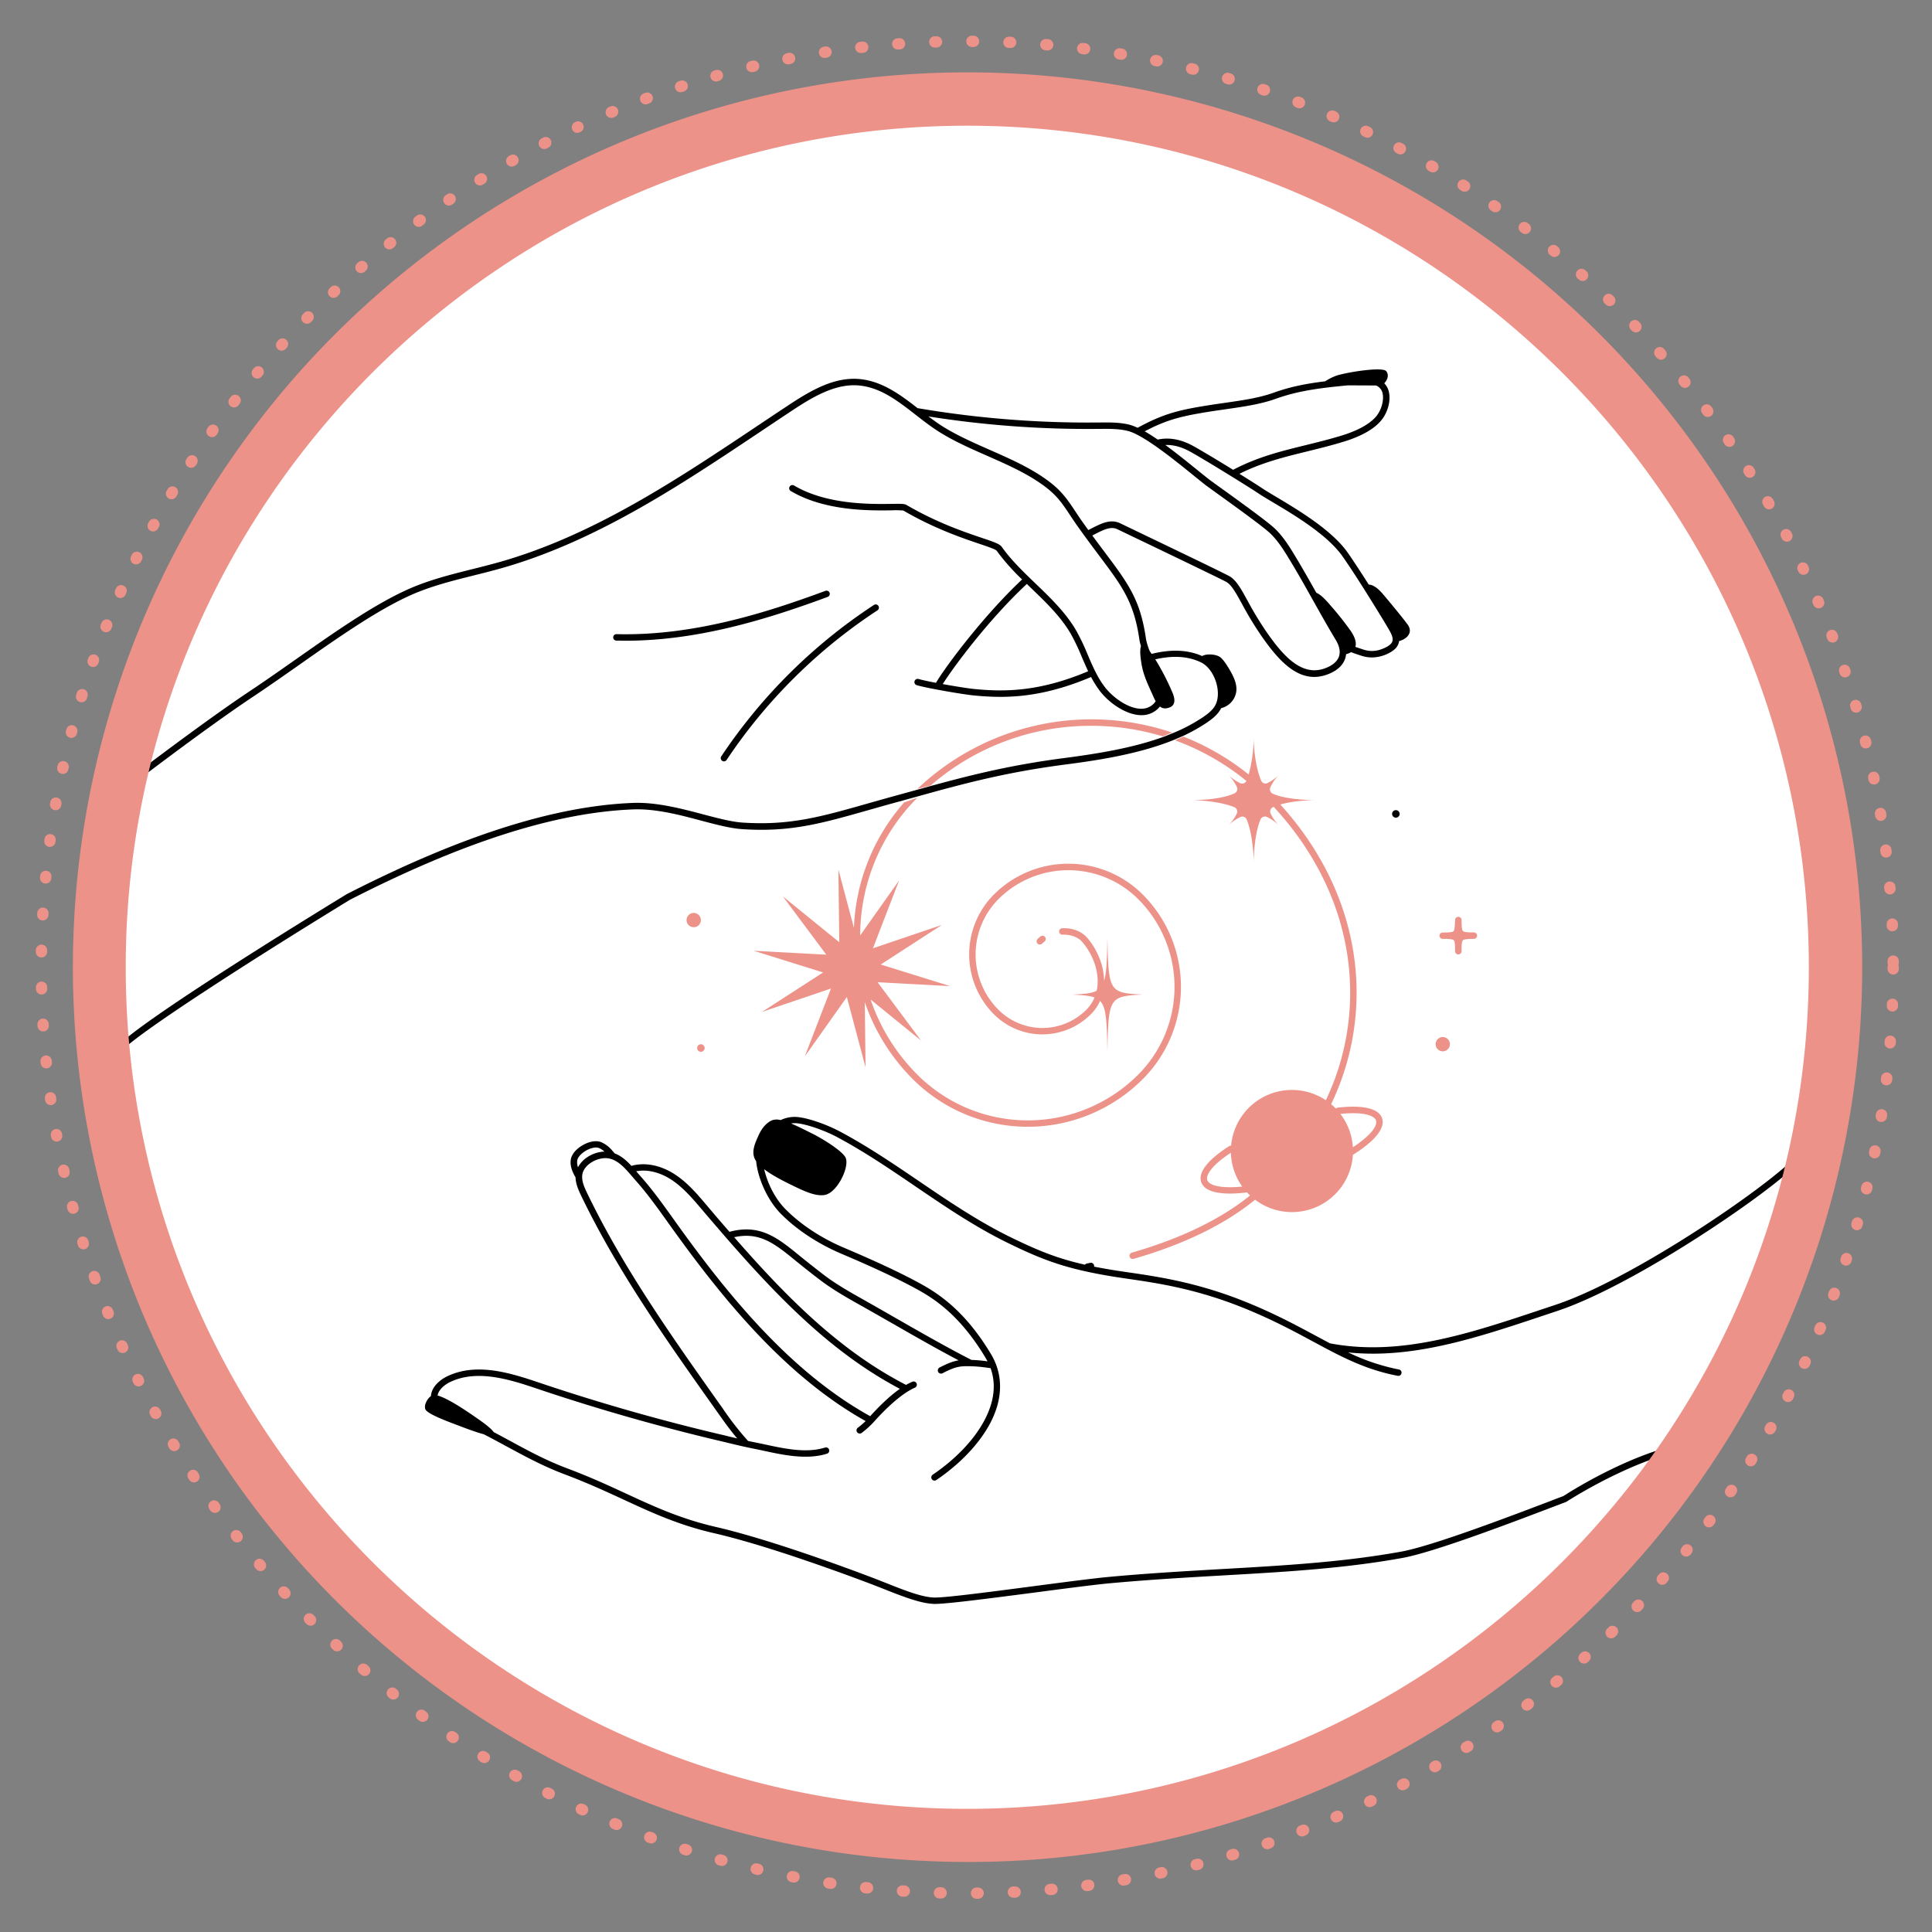
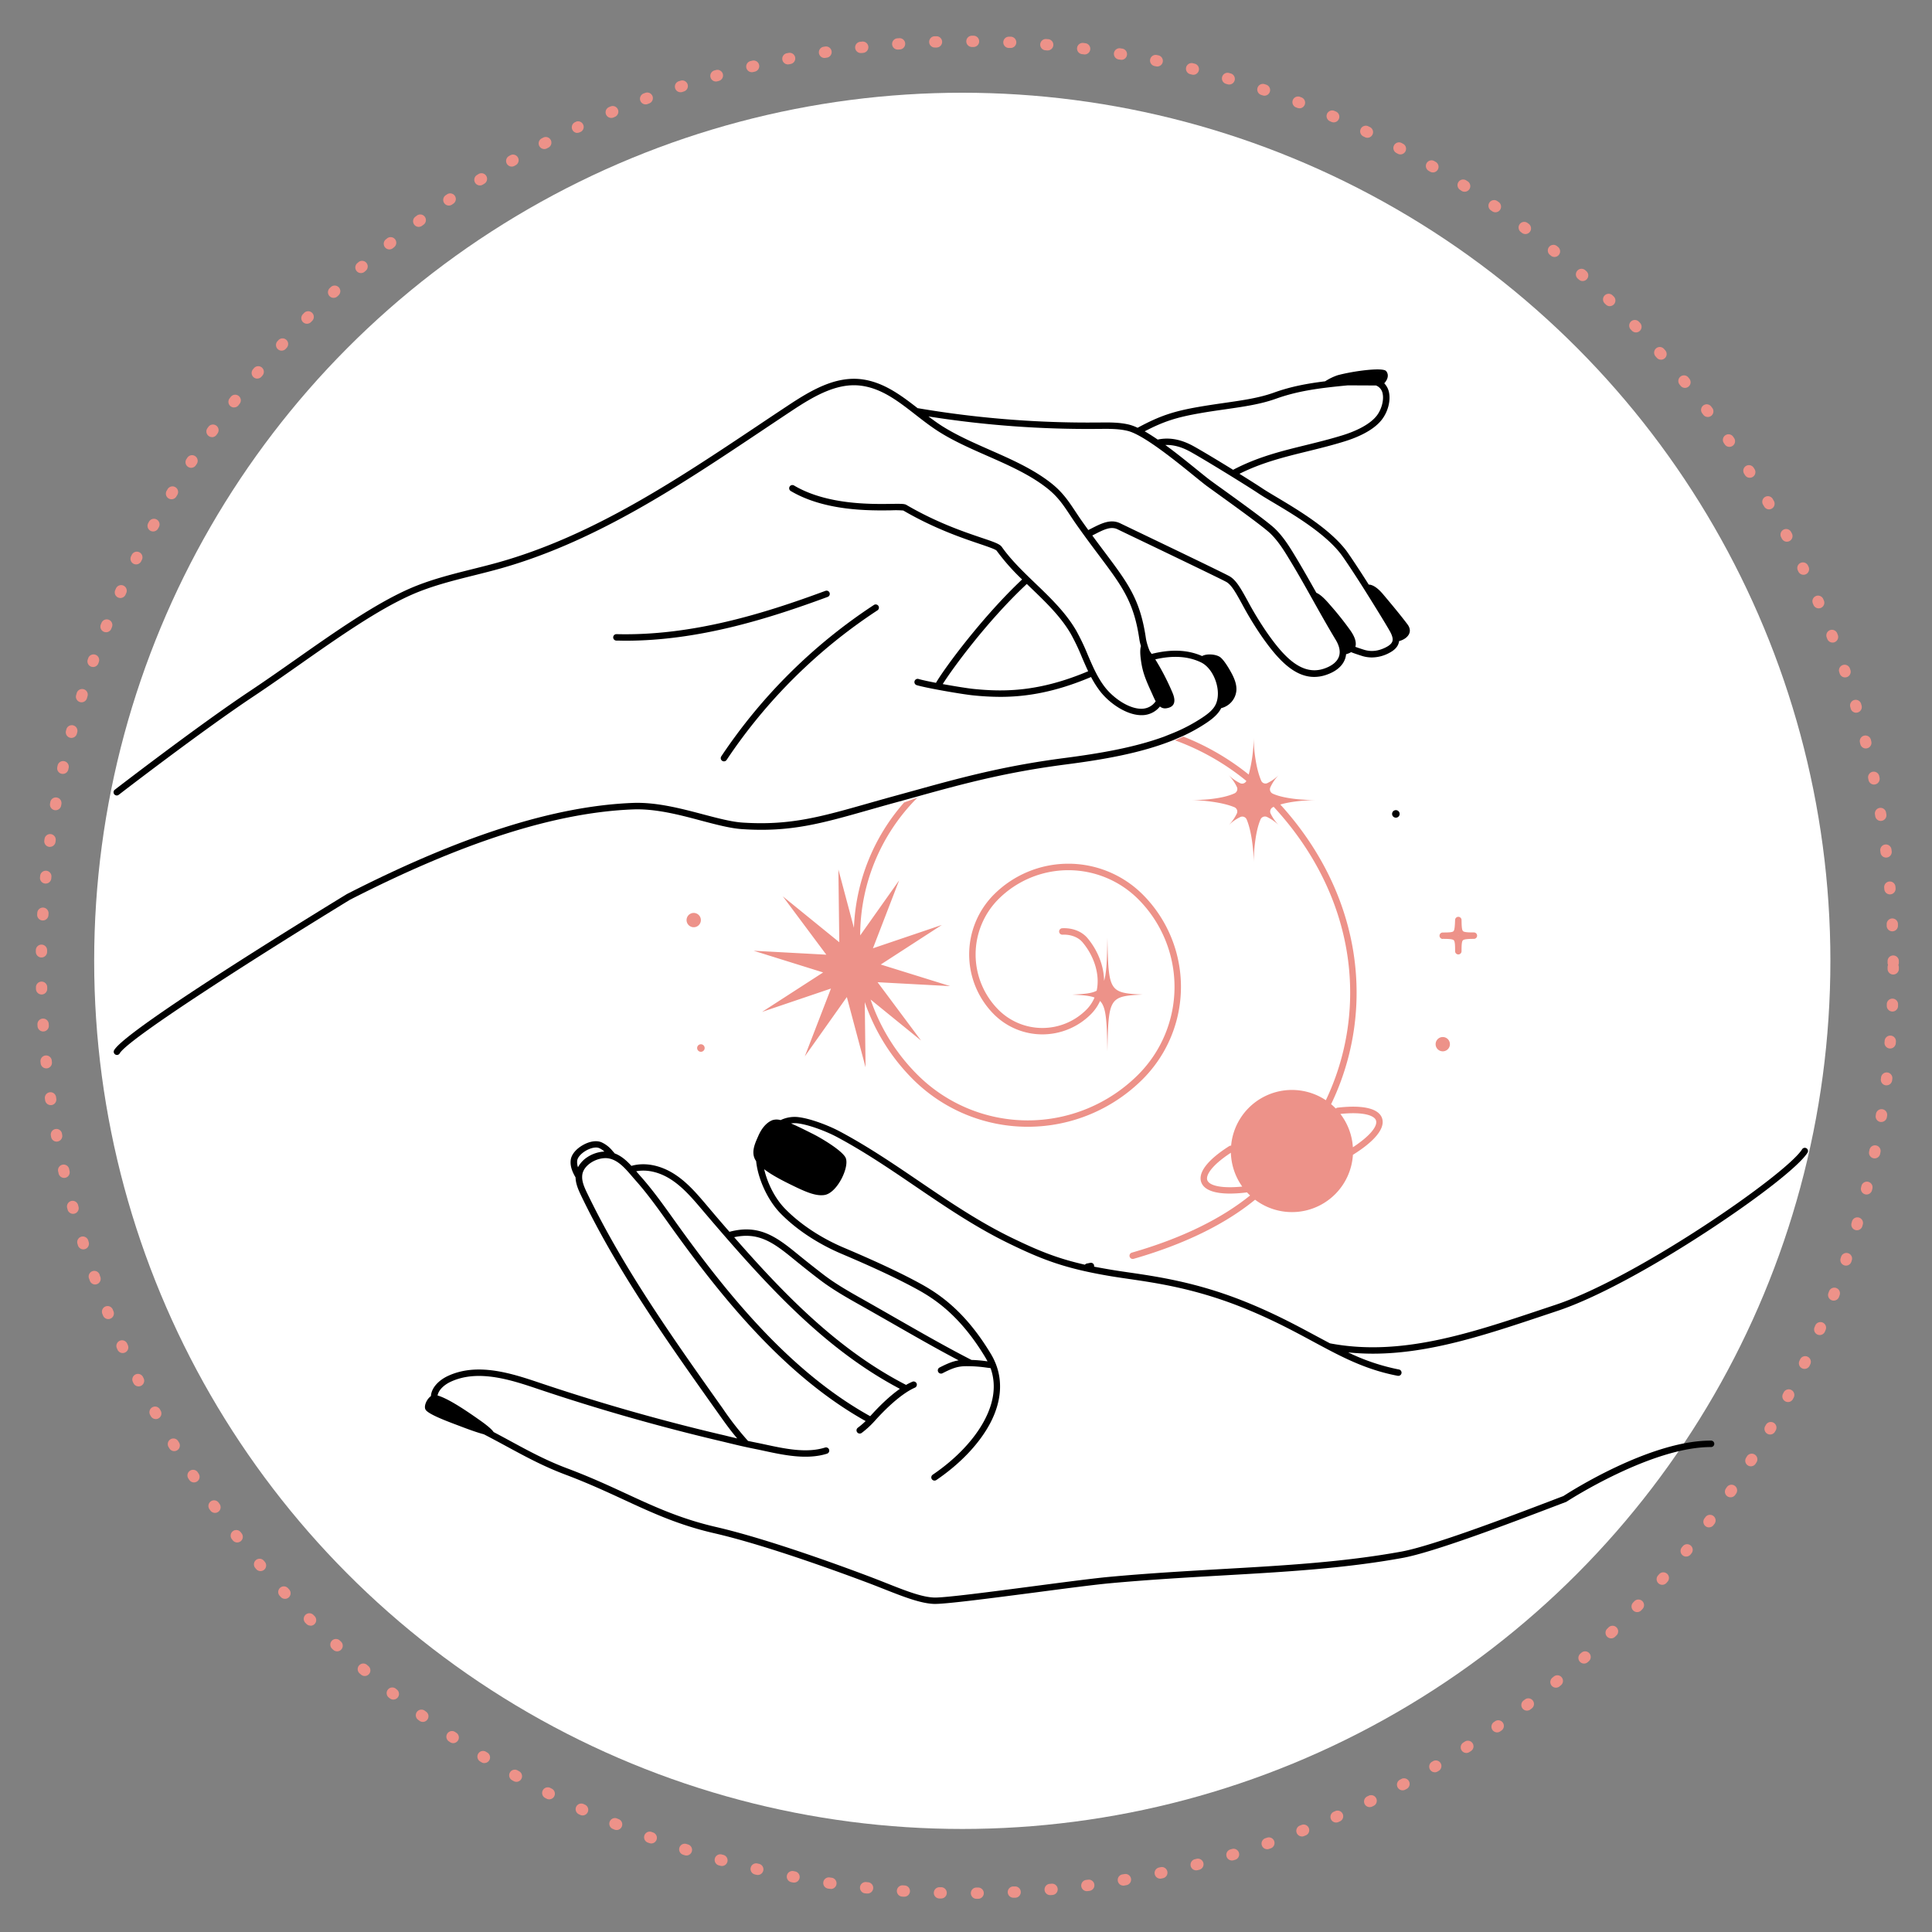
<svg xmlns="http://www.w3.org/2000/svg" id="Capa_1" data-name="Capa 1" viewBox="0 0 1200 1200">
  <rect x="0" y="0" width="1200" height="1200" fill="#808080" stroke="none" />
  <defs>
    <style>.cls-1{fill:#fff;}.cls-2{fill:#ed9289;}</style>
  </defs>
  <circle class="cls-1" cx="597.69" cy="596.8" r="539.2" />
-   <path class="cls-2" d="M646.27,581.63a23.29,23.29,0,0,0-1.83,1.62,2,2,0,0,0,0,2.82,2,2,0,0,0,1.43.61,2,2,0,0,0,1.4-.57,19.3,19.3,0,0,1,1.52-1.35,2,2,0,0,0-2.49-3.13Z" />
  <path d="M512.66,367c-37.79,14-82.76,28.07-129.74,26.88a2,2,0,1,0-.1,4c1.9,0,3.8.08,5.7.08,45.57,0,88.9-13.67,125.53-27.2a2,2,0,1,0-1.39-3.75Z" />
  <path d="M448,469.78a2,2,0,0,0,.56,2.77,2,2,0,0,0,1.1.34,2,2,0,0,0,1.67-.9A330.19,330.19,0,0,1,545,379.1a2,2,0,1,0-2.19-3.35A334.31,334.31,0,0,0,448,469.78Z" />
  <path class="cls-2" d="M561.57,498.43a125.17,125.17,0,0,0-31.18,77.87l-9.65-36.24.56,45.18-35.07-28.49,27,36.22-45.11-2.44L511.27,604,473.34,628.5,516.13,614l-16.26,42.15L526,619.28l11.62,43.66-.5-40.53A124.91,124.91,0,0,0,567,670.32a101,101,0,0,0,142.74,0,81.13,81.13,0,0,0,0-114.75,65.38,65.38,0,0,0-92.37,0,52.71,52.71,0,0,0,0,74.46,42.56,42.56,0,0,0,60.13,0,27.59,27.59,0,0,0,5.76-8.31c3.9,4,4.22,12.51,4.57,31.33.64-33.45,1.15-34.29,21.86-35.31-20.71-1-21.22-1.86-21.86-35.31-.25,13.55-.49,21.75-2.06,26.78-.09-9.58-4.23-19.38-10.42-26.66-3.47-4.08-9.3-6.33-15.6-6a2,2,0,0,0,.19,4c5-.25,9.73,1.53,12.36,4.63,7,8.19,11.11,19.88,8.86,30.17-3.17,1.72-7.94,2.06-15.18,2.42,6.29.31,10.71.61,13.85,1.81a23.68,23.68,0,0,1-5.15,7.65,38.57,38.57,0,0,1-54.48,0,48.7,48.7,0,0,1,0-68.8,61.38,61.38,0,0,1,86.71,0,77.13,77.13,0,0,1,0,109.1,97,97,0,0,1-137.08,0,120.91,120.91,0,0,1-29.08-46.7l31.33,25.46-27-36.22,45.11,2.43-43.14-13.42L585,574.5,542.2,589l16.26-42.16L534.28,581a121.22,121.22,0,0,1,35.57-85.58Z" />
-   <path d="M751.47,410.38a8.5,8.5,0,0,1,3.92.85c1.46.91,4.92,6.45,6.55,9.75s2.18,5.56,2,7.73a8.35,8.35,0,0,1-3.81,6.05,27.87,27.87,0,0,0-8.63-24.38Z" />
-   <path class="cls-2" d="M728,455a156.94,156.94,0,0,0-158.21,35l8.24-2.08.69-.6a151.41,151.41,0,0,1,99-36.5,153.22,153.22,0,0,1,44.57,6.58Z" />
+   <path d="M751.47,410.38a8.5,8.5,0,0,1,3.92.85c1.46.91,4.92,6.45,6.55,9.75s2.18,5.56,2,7.73a8.35,8.35,0,0,1-3.81,6.05,27.87,27.87,0,0,0-8.63-24.38" />
  <path class="cls-2" d="M858.39,694.45c-2.13-6-11.93-8.29-27.59-6.46a2.06,2.06,0,0,0-1.13.53,36.66,36.66,0,0,0-2.89-2.69,159.4,159.4,0,0,0,15.66-61.91c2.06-44.68-14.65-88.44-47.21-124.22,7.48-2.16,16.75-2.73,22.45-2.73-6.61,0-19.76-.63-27.13-4a3,3,0,0,1-1.46-4.06,27.13,27.13,0,0,1,5.67-8,27.66,27.66,0,0,1-7.59,5.5A2.86,2.86,0,0,1,783.4,485c-3.45-7.92-4.71-20-4.71-27a91.64,91.64,0,0,1-3.1,23.08A155.54,155.54,0,0,0,735,457.51l-5.19,2.32a151.66,151.66,0,0,1,44.33,25.22,2.91,2.91,0,0,1-3.75,1.45,27.44,27.44,0,0,1-7.78-5.59,27.12,27.12,0,0,1,5.71,8.06,3,3,0,0,1-1.59,3.82c-7.72,3.52-20.26,4.18-27,4.18,6.72,0,19.29,1.2,26.9,4.38a2.92,2.92,0,0,1,1.64,3.84,27.45,27.45,0,0,1-5.62,7.85,27.26,27.26,0,0,1,7.85-5.62,2.93,2.93,0,0,1,3.85,1.63c3.21,7.65,4.36,20.19,4.36,26.91,0-6.68.94-19.43,4.23-27a3,3,0,0,1,3.83-1.61,27.22,27.22,0,0,1,8,5.69,27.3,27.3,0,0,1-5.64-7.89,3,3,0,0,1,1.61-3.84l.38-.16c32.6,35.22,49.36,78.46,47.33,122.58a155.11,155.11,0,0,1-14.94,59.64,37.93,37.93,0,0,0-58.84,28.21,2.07,2.07,0,0,0-1.2.3c-13.32,8.45-19.48,16.4-17.36,22.4,1.77,5,8.54,7.07,17.84,7.07a84.7,84.7,0,0,0,10.59-.74c.61.67,1.25,1.31,1.91,1.92-18.32,14.8-43,26.75-73.42,35.5a2,2,0,0,0,.55,3.93,2.16,2.16,0,0,0,.56-.08c31.26-9,56.62-21.35,75.42-36.72a37.93,37.93,0,0,0,60.76-27.88C852.76,709.54,860.77,701.16,858.39,694.45ZM749.87,733c-1-2.83,2.29-8.93,14.65-17a38.12,38.12,0,0,0,7.06,21C759.3,738.22,751.19,736.65,749.87,733Zm90.43-20.36a37.91,37.91,0,0,0-7.76-20.75c14.67-1.53,21.08,1.12,22.08,3.94C855.94,699.49,850.62,705.82,840.3,712.59Z" />
  <path d="M874.2,387.78c-3.42-4.57-8.83-11.2-15.24-18.78-2.83-3.35-6-5.85-8.82-5.91-6.12-9.67-12.07-18.56-14-21.15C825.75,328.33,806,316.59,793,308.82c-3.7-2.21-6.91-4.11-9.16-5.63-2.62-1.75-7.92-5.11-14-8.9,14-7,27.64-10.36,42-13.89,7.48-1.84,15.22-3.74,23.27-6.23,7.63-2.36,17.84-6.62,23.19-13.54,3.77-4.88,5.55-11.69,4.42-16.95a11.06,11.06,0,0,0-2.94-5.59c2.16-2.35,3.08-5.31,1.18-7.6-2.05-2.47-20.23-.09-30.18,2.59a34.73,34.73,0,0,0-7.7,3.75c-11.22,1.38-21.37,3.27-31.73,7-9.18,3.31-19.13,4.74-30.64,6.4-5.08.73-10.33,1.49-16,2.47-16,2.78-24.38,5.61-38.13,13a29.55,29.55,0,0,0-5-1.89c-6.07-1.52-12.34-1.46-18.41-1.39h-.91a630.31,630.31,0,0,1-112-8.86H570c-10.47-8.14-21.36-16.31-34.93-18-16.29-2-31.41,6.9-45.49,16.22q-9.37,6.19-18.74,12.48c-50.4,33.68-102.51,68.5-161.15,85-5.4,1.52-11,2.91-16.33,4.25-13.23,3.31-26.9,6.73-39.62,12.39-21.33,9.49-46,26.79-69.82,43.52-9.46,6.64-19.24,13.51-28.69,19.8-32.34,21.53-83.41,60.88-83.92,61.28a2,2,0,0,0-.37,2.8,2,2,0,0,0,1.59.78,2,2,0,0,0,1.22-.42c.51-.39,51.47-39.66,83.7-61.11,9.49-6.32,19.29-13.2,28.77-19.86,23.68-16.62,48.17-33.81,69.14-43.14,12.4-5.52,25.91-8.89,39-12.16,5.4-1.35,11-2.75,16.45-4.28,59.24-16.66,111.62-51.66,162.28-85.51q9.36-6.27,18.72-12.48c13.47-8.9,27.86-17.44,42.79-15.58,12.95,1.62,23.2,9.59,34,18,4.69,3.65,9.54,7.42,14.63,10.64,9.17,5.8,19.69,10.43,29.87,14.91,13.06,5.75,26.57,11.69,37.28,20.15,6.61,5.21,10,10.3,14.26,16.74,1.33,2,2.7,4.08,4.28,6.3,1.67,2.37,3.27,4.59,4.81,6.71l0,0c3.29,4.52,6.31,8.55,9.08,12.24,14.35,19.15,21.55,28.76,24.92,52.22a26.6,26.6,0,0,0,.94,3.84c-.53,1.55-.6,4.45-.06,8.42,1,7.74,2.89,12.23,7,21.22.57,1.24,1.28,3,2.2,4.64a10.52,10.52,0,0,1-8.5,4.64c-7.91.28-17.67-6.58-22.84-13.17-4.72-6-7.71-13-10.87-20.39a135.68,135.68,0,0,0-7.12-14.93c-6.51-11.24-16.1-20.45-25.38-29.36-7.41-7.12-15.08-14.48-20.86-22.66-1.27-1.8-4.6-3-12.68-5.71-11.07-3.75-27.81-9.42-46.61-20.4-1.18-.69-3.15-.7-9.23-.62-13,.19-40.18.56-60.41-11.35a2,2,0,1,0-2,3.45c21.2,12.48,49.09,12.09,62.5,11.9a56.91,56.91,0,0,1,7.26.13c19.1,11.15,36.71,17.11,47.24,20.67,4.88,1.66,9.94,3.37,10.69,4.24a133.71,133.71,0,0,0,15.84,17.9C610.26,383,586.63,415,581.35,424.12c-4.65-.9-8.71-1.76-10.81-2.39a2,2,0,1,0-1.14,3.84c6.28,1.86,28.2,5.64,34.81,6.31a168.36,168.36,0,0,0,17.1.95c15.64,0,33.67-2.71,56.37-12.33a60.69,60.69,0,0,0,5.73,9c5.92,7.56,16.8,15,26.14,14.7a14.35,14.35,0,0,0,10.91-5.39,4.76,4.76,0,0,0,3.68,1.15c8.49-1,4.42-9,3.56-11a151.4,151.4,0,0,0-10.14-19.43c11.1-2.55,20.41-1.94,28.38,1.87,3.91,1.87,7.35,6.25,9.19,11.71s1.75,10.95-.21,14.77c-1.62,3.15-4.7,5.52-7.78,7.6a104.11,104.11,0,0,1-18.27,9.72L723,457.55c-18.79,6.87-40.43,10.48-61.7,13.25-33.45,4.35-57.88,10.47-83.92,17.59L569,490.71l-3.27.9-10.63,2.93c-5.84,1.6-11.2,3.13-16.39,4.6-29,8.24-48.18,13.69-77.38,11.79-6.93-.45-15.54-2.73-24.67-5.14-13.56-3.58-28.94-7.65-43.61-7.08-48.63,1.89-106.71,20.39-177.54,56.58l-.13.07c-14,8.56-137.42,84-144.53,97a2,2,0,0,0,3.5,1.93c5-9.07,88.25-62,143.05-95.45,70.27-35.89,127.78-54.24,175.81-56.1,14.07-.55,29.14,3.44,42.43,7,9.32,2.46,18.12,4.79,25.43,5.26,29.89,2,49.32-3.57,78.73-11.93,5.18-1.47,10.54-3,16.36-4.59l7.27-2,7.62-2.11c28.79-8,54.47-14.8,90.81-19.53,23.26-3,47-7.05,67.16-15.23l5.33-2.29a106,106,0,0,0,15.07-8.38c3.52-2.39,7.06-5.14,9.09-9.1v0a12.39,12.39,0,0,0,9.4-10.64c.36-3.78-1.07-7.27-2.36-9.88,0-.1-4.75-9.34-8-11.37-2.47-1.54-7.79-2.13-10.91-.47-8.92-3.93-19.2-4.36-31.34-1.33-.38-.56-.76-1.13-1.15-1.68a37.17,37.17,0,0,1-2.33-7.47c-3.51-24.47-10.92-34.36-25.68-54.05-2.38-3.16-4.94-6.58-7.7-10.35l1.23-.62c5.73-2.94,10.24-5.26,14.39-3.25l7.65,3.68c16.72,8,55.87,26.8,59.92,29,3.23,1.78,6,6.77,9.78,13.66a211.67,211.67,0,0,0,12.22,20.12c9.31,13.33,19.65,25.26,32.65,25.26a23,23,0,0,0,7.62-1.34c6-2.06,9.95-5.44,11.52-9.78a12.05,12.05,0,0,0,.66-3,10.67,10.67,0,0,0,3.1-1.27c1.9.77,3.88,1.41,6.2,2.16l.38.13a20.7,20.7,0,0,0,6.38,1,23.15,23.15,0,0,0,10.8-2.84c3.2-1.68,5.1-3.67,5.81-6.11a7.2,7.2,0,0,0,.24-1.21C873.38,397.14,878.16,393.08,874.2,387.78ZM604.61,427.9c-3.45-.35-11.49-1.63-19.06-3,5.92-9.47,27.82-39.42,52.22-62.19l2.65,2.55c9.08,8.72,18.46,17.73,24.69,28.47a133.58,133.58,0,0,1,6.9,14.5c1.24,2.89,2.5,5.81,3.87,8.69C645.41,429.8,623.62,429.83,604.61,427.9ZM745.39,256.65c5.6-1,10.82-1.72,15.87-2.45,11.73-1.69,21.86-3.15,31.43-6.6,14-5,27.71-6.64,44.48-8.25l17.5.08a7.67,7.67,0,0,1,.77.36,6.63,6.63,0,0,1,3.35,4.73c.86,4-.68,9.79-3.67,13.67-5,6.41-15.42,10.37-21.21,12.16-7.94,2.45-15.62,4.34-23,6.16-15.34,3.77-29.83,7.33-45,15.3l0,0c-9.38-5.78-19.62-11.95-24.65-14.72-7.73-4.26-15-5.58-22.19-4.06-2.79-1.92-5.52-3.66-8.08-5.13C722.81,261.74,730.82,259.18,745.39,256.65Zm86.22,151.24c-1.45,4-5.73,6.21-9.07,7.36-14.17,4.91-25.52-7.88-35.68-22.43a208.59,208.59,0,0,1-12-19.76c-4.12-7.48-7.11-12.89-11.35-15.23s-43.37-21.1-60.12-29.14c-4-1.93-6.82-3.27-7.63-3.67-6-2.88-11.78.12-18,3.29-.59.3-1.2.6-1.79.91-1.22-1.69-2.48-3.44-3.77-5.27-1.54-2.17-2.89-4.22-4.21-6.2-4.29-6.47-8-12.07-15.11-17.67-11.12-8.77-24.86-14.82-38.15-20.67-10-4.42-20.42-9-29.35-14.63-3-1.88-5.86-4-8.71-6.12a634.77,634.77,0,0,0,105.57,7.74h.9c5.82-.06,11.83-.13,17.4,1.27,9.74,2.46,29.17,18.21,40.78,27.62,3.5,2.84,6.26,5.08,8,6.39,1.6,1.17,4,2.89,6.83,4.94,10.73,7.73,28.69,20.68,32.91,24.75,5,4.85,8.76,11,12.37,17,5,8.21,9.72,16.68,14.31,24.87,4.38,7.82,8.92,15.9,13.66,23.78C832,401.19,832.71,404.85,831.61,407.89Zm33.25-9.65c-.39,1.34-1.64,2.55-3.82,3.69-4.86,2.55-9.47,3.06-14.1,1.56l-.38-.12c-1.78-.58-3.31-1.08-4.74-1.61a5.74,5.74,0,0,0,.26-1.31c.23-3.08-1.57-6.35-3.34-8.88A192.16,192.16,0,0,0,826.36,376c-2.56-3-5.85-6.64-8.74-7.79-4.09-7.27-8.29-14.69-12.68-22-3.74-6.19-7.61-12.59-13-17.8-4.42-4.27-21.82-16.81-33.34-25.11-2.83-2-5.21-3.76-6.81-4.93s-4.44-3.47-7.9-6.27c-5.81-4.71-13-10.53-20.08-15.71,5-.19,10.05,1.19,15.44,4.15,8.88,4.89,35.54,21.34,42.34,25.9,2.35,1.58,5.59,3.51,9.35,5.74,12.79,7.62,32.11,19.12,42,32.11,2.06,2.71,8.62,12.54,15.11,22.88,6.22,9.9,13,20.92,15.32,25.08C864.79,394.86,865.29,396.8,864.86,398.24Z" />
  <path d="M1122.06,713.23a2,2,0,0,0-2.75.63c-9.7,15.46-102.47,79.75-153.08,96.56l-8.45,2.82c-45.31,15.14-88.12,29.44-131.73,21.12l-2.26-1.2-6.53-3.49C804.49,822.8,790,815,771.12,807.59c-28.59-11.22-52.43-14.7-69.84-17.24-3.75-.54-7.3-1.06-10.58-1.61-4-.66-7.68-1.33-11.15-2a2,2,0,0,0-2.35-2.37l-2.15.43a2,2,0,0,0-1.18.73c-17.32-3.92-29.09-8.78-45.63-16.81-20.4-9.92-39.17-22.68-57.32-35-15.73-10.69-32-21.75-49.39-31-6.78-3.62-18.13-8-25.79-8.87a20.1,20.1,0,0,0-10.89,1.87,8.94,8.94,0,0,0-5,0c-4.17,1.61-7.09,5.74-8.86,9.84-1.68,3.89-4.63,9.58-2,14.57q.3.54.66,1.08c1.09,10.84,7.06,24.17,15.14,32.45,9.7,9.93,23.15,18.84,37.87,25.09,20.47,8.68,36,16,47.55,22.38s26.8,17,41.85,42.07q.69,1.17,1.29,2.34l-.14,0a85.56,85.56,0,0,0-9.74-.86l-.06,0c-15.89-8.13-32-17.39-47.66-26.35-6.37-3.66-13-7.44-19.39-11.06-8.35-4.7-17-9.56-24.68-15.43-5.21-4-10.66-8.3-17.16-13.6-13.08-10.68-23.73-17.88-41.44-13.14q-7-8-14-16.33l-.11-.13c-5.83-6.88-11.87-14-19.58-19.07-8.91-5.87-18.82-7.84-27.21-5.42-3-3.29-6.32-6.24-10.45-7.78a2.19,2.19,0,0,0-.29-.41l-.9-1a18.91,18.91,0,0,0-7-5.49c-3.09-1.29-7.46-.59-11.69,1.87s-6.95,5.85-7.36,9.13.54,6.67,3,10.83c.08,3.92,1.72,7.69,3.43,11.27,22.58,46.92,53.1,90,82.61,131.63l2,2.81c4.08,5.77,7.73,10.94,12.36,16.42l-4.25-1c-1.9-.46-3.95-1-6.37-1.53-37.52-8.85-75.08-19.57-111.62-31.86-17.41-5.86-39.06-13.14-57.71-4.28-4.78,2.27-9.93,6.74-10.28,12.39-2.68,1.87-4.72,6.51-3.21,8.6,2.26,3.14,15.65,7.9,21.88,10.28,3.5,1.33,9.57,3.61,14.2,4.83,5.07,2.61,9.82,5.18,14.49,7.71,11.59,6.28,22.55,12.22,36.21,17.36s25.22,10.47,36.26,15.57c17.51,8.1,34.06,15.75,56.07,20.8,33.45,7.68,81.9,25.7,96,31,3.22,1.22,6.36,2.46,9.4,3.66,12.29,4.85,22.9,9,31.27,9.26h.53c7.69,0,35-3.58,61.39-7,19.23-2.53,37.4-4.92,47.05-5.81,24.44-2.25,47.69-3.58,70.18-4.87,38.9-2.22,75.65-4.32,111.74-10.88,19.6-3.56,67.67-21.87,93.5-31.71l8.06-3.06a1.79,1.79,0,0,0,.39-.2c.52-.34,52.44-34,89.7-33.9a2,2,0,0,0,2-2,2,2,0,0,0-2-2h-.31c-37.66,0-87.42,31.84-91.41,34.44-2.27.85-4.92,1.86-7.87,3-25.71,9.79-73.56,28-92.8,31.5-35.84,6.52-72.47,8.62-111.25,10.83-22.52,1.29-45.81,2.62-70.32,4.88-9.73.9-27.93,3.29-47.2,5.82-25.65,3.37-54.71,7.18-61.29,7-7.67-.2-18-4.27-29.91-9-3.06-1.21-6.21-2.45-9.44-3.68-14.12-5.36-62.79-23.46-96.49-31.2-21.6-5-38-12.52-55.29-20.53-11.09-5.13-22.57-10.43-36.52-15.68-13.41-5-24.25-10.92-35.72-17.14-3.39-1.84-6.82-3.69-10.38-5.57-1.66-2.56-7.46-6.57-9.5-8-6.57-4.61-18.48-12.82-25.29-14.68.6-3.49,4.14-6.64,7.91-8.43,17.19-8.17,38-1.17,54.71,4.46,36.66,12.33,74.34,23.09,112,32,2.41.56,4.45,1.06,6.35,1.52,5.14,1.25,9.2,2.23,16.72,3.74q2.59.52,5.37,1.13c11.71,2.52,26.29,5.65,38.72,1.74a2,2,0,1,0-1.2-3.81c-11.42,3.58-24.84.7-36.68-1.84-1.86-.4-3.67-.79-5.42-1.14-2.13-.43-4-.81-5.66-1.17a188.54,188.54,0,0,1-15.75-20.24l-2-2.81c-29.41-41.52-59.83-84.44-82.26-131.06-1.64-3.41-3.09-6.75-3-10v-.06a10,10,0,0,1,.13-1.44c.45-2.61,2.29-5.13,5.17-7.09,3.52-2.38,8-3.45,11.49-2.71,5.74,1.21,10,6.2,14.13,11,.76.89,1.52,1.77,2.28,2.63,7.17,8.06,13.59,17,19.8,25.72l1.58,2.21c31.7,44.26,70.9,93.22,121.5,121.53a53.55,53.55,0,0,1-4.89,4.16,2,2,0,1,0,2.45,3.17,55.61,55.61,0,0,0,8.14-7.49c5.37-6,15.78-16.61,25-20.65a2,2,0,0,0-1.6-3.66,36.71,36.71,0,0,0-4,2c-40.9-21.07-73.53-53.7-106.76-91.74,14.77-3.25,23.94,3,36,12.84,6.53,5.33,12,9.68,17.27,13.68,7.91,6,16.67,11,25.14,15.74,6.41,3.61,13,7.38,19.36,11,13.64,7.82,27.68,15.88,41.64,23.22-3.53.58-6.89,1.91-11.84,4.46a2,2,0,0,0,.92,3.78,2,2,0,0,0,.91-.22c7.05-3.64,10.18-4.5,16-4.38a84.38,84.38,0,0,1,11.31.87c.85.12,1.68.23,2.54.32,3.56,10,2.31,20.83-3.78,32.36-6.36,12.07-17.79,24.09-32.16,33.85a2,2,0,1,0,2.25,3.31c14.9-10.12,26.78-22.65,33.45-35.29s7.94-25.29,3.6-36.56a2,2,0,0,0-.22-.55,39.59,39.59,0,0,0-2.85-5.77c-15.54-25.92-31.32-36.87-43.34-43.52-11.65-6.45-27.33-13.83-47.93-22.56C510,769,497,760.38,487.65,750.81c-6.56-6.71-11.08-16.25-13-24.59,3.25,2.52,8.09,5.43,15.55,9.1,8.74,4.3,16.15,7.93,22.05,6.89,8-1.41,15.84-18.16,12.82-23.43-2.5-4.37-14.41-11.59-20.14-14.47-5.27-2.64-9.79-4.91-13.59-6.51a15.17,15.17,0,0,1,4-.08c7.18.85,17.91,5,24.38,8.43,17.21,9.19,33.38,20.18,49,30.82,18.27,12.43,37.16,25.27,57.82,35.31C647.8,782.64,662,788,690.05,792.69c3.32.55,6.88,1.07,10.65,1.62,18.18,2.65,40.8,6,69,17,18.66,7.33,33,15,45.71,21.87,2.22,1.19,4.39,2.36,6.54,3.5,14,7.46,28.12,14.43,46.2,17.86a2,2,0,0,0,2.34-1.59,2,2,0,0,0-1.59-2.34A128.79,128.79,0,0,1,837.37,840a149.17,149.17,0,0,0,15.35.79c35.14,0,69.93-11.63,106.33-23.79l8.44-2.82c22.36-7.43,56.07-25.33,92.48-49.11,32.33-21.11,57.53-40.85,62.72-49.13A2,2,0,0,0,1122.06,713.23Zm-757.44,5.62A16.92,16.92,0,0,0,359,725a9,9,0,0,1-.48-4.13c.24-2,2.41-4.43,5.4-6.17s6.26-2.42,8.15-1.63a11.34,11.34,0,0,1,3.31,2.18A21.18,21.18,0,0,0,364.62,718.85ZM558.93,862.63c-6.85,4.82-13.48,11.47-18.43,17C490.16,851.73,451,802.86,419.4,758.7l-1.58-2.21c-6.27-8.76-12.75-17.82-20.06-26-.74-.84-1.48-1.7-2.23-2.57l-.36-.42c6.86-1.32,14.76.57,22,5.36s13.09,11.66,18.74,18.32l.11.13C475.14,797.35,511.46,837.58,558.93,862.63Z" />
  <path class="cls-2" d="M896.13,583.15c3.16,0,6.06.07,6.84.86s.82,3.43.82,6.81a2,2,0,1,0,4,0c0-3.35.06-6,.84-6.77s3.69-.9,6.83-.9a2,2,0,0,0,0-4c-3.26,0-6-.06-6.77-.84s-.83-3.32-.9-6.86a2,2,0,0,0-4,0c-.14,3.44-.26,6.16-1,6.93s-3.45.81-6.68.81a2,2,0,0,0,0,4Zm9.66-2.12.09.1-.09.08-.09-.09Z" />
  <path class="cls-2" d="M435.32,653.29A2.34,2.34,0,1,0,433,651,2.35,2.35,0,0,0,435.32,653.29Z" />
  <path d="M867,503.19a2.34,2.34,0,1,0,2.34,2.34A2.34,2.34,0,0,0,867,503.19Z" />
  <path class="cls-2" d="M435.32,571.49a4.44,4.44,0,1,0-4.43,4.43A4.43,4.43,0,0,0,435.32,571.49Z" />
  <path class="cls-2" d="M896.13,653a4.44,4.44,0,1,0-4.44-4.43A4.43,4.43,0,0,0,896.13,653Z" />
-   <path class="cls-2" d="M600.8,1156.5A555.84,555.84,0,0,1,384.49,88.77,555.84,555.84,0,0,1,817.11,1112.82,552.28,552.28,0,0,1,600.8,1156.5Zm0-1078.41C312.58,78.09,78.09,312.58,78.09,600.8s234.49,522.7,522.71,522.7S1123.5,889,1123.5,600.8,889,78.09,600.8,78.09Z" />
  <path class="cls-2" d="M606.51,1179.38a3.5,3.5,0,0,1,0-7h1a3.5,3.5,0,1,1,.08,7h-1Zm-22-.19h-.1l-1,0a3.5,3.5,0,0,1,.2-7l1,0a3.5,3.5,0,0,1-.1,7Zm45-.48a3.5,3.5,0,0,1-.17-7l1,0a3.5,3.5,0,0,1,.36,7l-1,0Zm-67.94-.62h-.24l-1-.07a3.5,3.5,0,1,1,.48-7l1,.06a3.5,3.5,0,0,1-.23,7Zm90.87-1a3.5,3.5,0,0,1-.31-7l1-.09a3.5,3.5,0,0,1,.63,7l-1,.09Zm-113.77-1a2.42,2.42,0,0,1-.38,0l-1-.1a3.5,3.5,0,0,1,.76-7l1,.1a3.5,3.5,0,0,1-.37,7Zm136.63-1.46a3.5,3.5,0,0,1-.45-7l1-.13a3.5,3.5,0,0,1,.91,6.94l-1,.13Zm-159.44-1.45a3.12,3.12,0,0,1-.52,0l-1-.14a3.5,3.5,0,0,1,1-6.93l1,.15a3.5,3.5,0,0,1-.51,7Zm182.18-2a3.5,3.5,0,0,1-.59-7l1-.17a3.5,3.5,0,0,1,1.19,6.9l-1,.17A4,4,0,0,1,698,1171.23Zm-204.85-1.87a3.68,3.68,0,0,1-.66-.06l-1-.19a3.5,3.5,0,1,1,1.31-6.88l1,.19a3.5,3.5,0,0,1-.65,6.94Zm227.43-2.45a3.5,3.5,0,0,1-.72-6.92l1-.21a3.5,3.5,0,0,1,1.46,6.85l-1,.21A3.61,3.61,0,0,1,720.61,1166.91Zm-249.93-2.28a3.7,3.7,0,0,1-.8-.09l-1-.23a3.5,3.5,0,1,1,1.58-6.82l1,.23a3.5,3.5,0,0,1-.78,6.91ZM743,1161.7a3.5,3.5,0,0,1-.86-6.9l1-.24a3.5,3.5,0,1,1,1.74,6.78l-1,.25A3.7,3.7,0,0,1,743,1161.7ZM448.38,1159a3.3,3.3,0,0,1-.92-.13l-1-.26a3.5,3.5,0,1,1,1.86-6.75l1,.26a3.5,3.5,0,0,1-.93,6.88Zm316.79-3.42a3.5,3.5,0,0,1-1-6.85l1-.29a3.5,3.5,0,0,1,2,6.71l-1,.29A3.89,3.89,0,0,1,765.17,1155.58Zm-338.84-3.1a3.61,3.61,0,0,1-1.06-.17l-1-.31a3.5,3.5,0,0,1,2.13-6.67l1,.31a3.5,3.5,0,0,1-1.07,6.84Zm360.74-3.9a3.5,3.5,0,0,1-1.14-6.81l1-.33a3.5,3.5,0,1,1,2.27,6.62l-.95.33A3.39,3.39,0,0,1,787.07,1148.58ZM404.5,1145a3.32,3.32,0,0,1-1.19-.21l-.95-.34a3.5,3.5,0,1,1,2.4-6.58l.94.34a3.5,3.5,0,0,1-1.2,6.79Zm404.17-4.34a3.5,3.5,0,0,1-1.26-6.77l.92-.36a3.5,3.5,0,1,1,2.54,6.52l-.94.37A3.48,3.48,0,0,1,808.67,1140.7Zm-425.67-4a3.43,3.43,0,0,1-1.33-.26l-.93-.39a3.5,3.5,0,1,1,2.66-6.47l.92.38a3.5,3.5,0,0,1-1.32,6.74ZM829.88,1132a3.5,3.5,0,0,1-1.4-6.71l.91-.4a3.5,3.5,0,0,1,2.8,6.42l-.91.4A3.48,3.48,0,0,1,829.88,1132Zm-468-4.4a3.47,3.47,0,0,1-1.46-.32l-.91-.42a3.5,3.5,0,0,1,2.92-6.36l.91.42a3.5,3.5,0,0,1-1.46,6.68Zm488.88-5.16a3.5,3.5,0,0,1-1.53-6.66l.89-.43a3.5,3.5,0,1,1,3.06,6.3l-.9.44A3.59,3.59,0,0,1,850.73,1122.42Zm-509.64-4.84a3.47,3.47,0,0,1-1.58-.38l-.9-.46a3.5,3.5,0,0,1,3.18-6.24l.89.45a3.5,3.5,0,0,1-1.59,6.63ZM871.18,1112a3.5,3.5,0,0,1-1.65-6.59l.87-.46a3.5,3.5,0,1,1,3.31,6.17l-.89.47A3.44,3.44,0,0,1,871.18,1112Zm-550.42-5.27a3.5,3.5,0,0,1-1.7-.44l-.88-.5a3.5,3.5,0,1,1,3.42-6.1l.87.49a3.5,3.5,0,0,1-1.71,6.55Zm570.45-5.94a3.5,3.5,0,0,1-1.78-6.52l.86-.5a3.5,3.5,0,0,1,3.55,6l-.86.51A3.47,3.47,0,0,1,891.21,1100.81Zm-590.32-5.69a3.46,3.46,0,0,1-1.82-.51l-.87-.53a3.5,3.5,0,0,1,3.67-6l.85.52a3.5,3.5,0,0,1-1.83,6.48Zm609.89-6.31a3.5,3.5,0,0,1-1.89-6.45l.83-.53a3.5,3.5,0,1,1,3.79,5.88l-.85.55A3.51,3.51,0,0,1,910.78,1088.81Zm-629.28-6.1a3.47,3.47,0,0,1-1.94-.59l-.84-.56a3.5,3.5,0,0,1,3.9-5.81l.83.55a3.5,3.5,0,0,1-1.95,6.41ZM929.86,1076a3.5,3.5,0,0,1-2-6.37l.82-.57a3.5,3.5,0,0,1,4,5.74l-.82.57A3.46,3.46,0,0,1,929.86,1076Zm-667.23-6.49a3.54,3.54,0,0,1-2.06-.67l-.81-.6a3.5,3.5,0,1,1,4.13-5.65l.8.59a3.5,3.5,0,0,1-2.06,6.33Zm685.79-7a3.5,3.5,0,0,1-2.12-6.28l.79-.6a3.5,3.5,0,1,1,4.25,5.56l-.8.61A3.51,3.51,0,0,1,948.42,1062.5Zm-704.12-6.87a3.5,3.5,0,0,1-2.17-.76l-.79-.62a3.51,3.51,0,0,1,4.36-5.49l.78.62a3.5,3.5,0,0,1-2.18,6.25Zm722.14-7.39a3.5,3.5,0,0,1-2.23-6.2l.76-.63a3.5,3.5,0,1,1,4.46,5.39l-.77.64A3.46,3.46,0,0,1,966.44,1048.24ZM226.55,1041a3.52,3.52,0,0,1-2.28-.84l-.76-.66a3.5,3.5,0,1,1,4.56-5.3l.76.64a3.5,3.5,0,0,1-2.28,6.16Zm757.32-7.73a3.5,3.5,0,0,1-2.33-6.11l.74-.66a3.5,3.5,0,0,1,4.67,5.21l-.75.67A3.47,3.47,0,0,1,983.87,1033.27Zm-774.48-7.59a3.52,3.52,0,0,1-2.38-.93l-.74-.69a3.5,3.5,0,0,1,4.78-5.12l.73.68a3.5,3.5,0,0,1-2.39,6.06Zm791.31-8.06a3.5,3.5,0,0,1-2.43-6l.71-.69a3.5,3.5,0,1,1,4.88,5l-.72.7A3.49,3.49,0,0,1,1000.7,1017.62Zm-807.84-7.92a3.51,3.51,0,0,1-2.48-1l-.71-.71a3.5,3.5,0,0,1,5-4.93l.7.71a3.51,3.51,0,0,1-2.49,6Zm824-8.4a3.5,3.5,0,0,1-2.53-5.91l.69-.72a3.5,3.5,0,1,1,5.07,4.82l-.69.73A3.5,3.5,0,0,1,1016.9,1001.3ZM177,993.07a3.49,3.49,0,0,1-2.58-1.13l-.68-.74a3.5,3.5,0,1,1,5.16-4.73l.67.74a3.49,3.49,0,0,1-2.57,5.86Zm855.46-8.72a3.5,3.5,0,0,1-2.63-5.81l.66-.75a3.5,3.5,0,0,1,5.26,4.62l-.66.76A3.52,3.52,0,0,1,1032.45,984.35Zm-870.66-8.52a3.53,3.53,0,0,1-2.68-1.23l-.64-.77a3.5,3.5,0,0,1,5.34-4.52l.65.76a3.49,3.49,0,0,1-2.67,5.76Zm885.52-9a3.51,3.51,0,0,1-2.72-5.71l.63-.77a3.5,3.5,0,0,1,5.44,4.4l-.63.78A3.52,3.52,0,0,1,1047.31,966.8Zm-900-8.79a3.5,3.5,0,0,1-2.77-1.35l-.61-.79a3.5,3.5,0,0,1,5.52-4.3l.61.79a3.49,3.49,0,0,1-2.75,5.65Zm914.17-9.35a3.46,3.46,0,0,1-2.09-.7,3.5,3.5,0,0,1-.71-4.9l.6-.8a3.5,3.5,0,1,1,5.61,4.19l-.61.8A3.47,3.47,0,0,1,1061.46,948.66Zm-927.95-9a3.52,3.52,0,0,1-2.85-1.46l-.58-.81a3.5,3.5,0,1,1,5.69-4.08l.58.8a3.51,3.51,0,0,1-2.84,5.55ZM1074.88,930a3.49,3.49,0,0,1-2.88-5.48l.57-.82a3.5,3.5,0,1,1,5.77,4l-.57.83A3.51,3.51,0,0,1,1074.88,930Zm-954.4-9.24a3.52,3.52,0,0,1-2.93-1.58l-.55-.83a3.5,3.5,0,1,1,5.85-3.85l.54.83a3.5,3.5,0,0,1-2.91,5.43Zm967.07-10a3.5,3.5,0,0,1-3-5.37l.52-.84a3.5,3.5,0,1,1,5.93,3.72l-.54.85A3.48,3.48,0,0,1,1087.55,910.75Zm-979.34-9.44a3.53,3.53,0,0,1-3-1.69l-.51-.86a3.5,3.5,0,1,1,6-3.61l.52.85a3.51,3.51,0,0,1-3,5.31ZM1099.44,891a3.45,3.45,0,0,1-1.74-.47,3.51,3.51,0,0,1-1.29-4.78l.5-.86a3.5,3.5,0,0,1,6.07,3.48l-.5.88A3.51,3.51,0,0,1,1099.44,891Zm-1002.7-9.6a3.51,3.51,0,0,1-3.07-1.81l-.48-.88a3.5,3.5,0,0,1,6.13-3.37l.48.87A3.49,3.49,0,0,1,98.42,881,3.4,3.4,0,0,1,96.74,881.43Zm1013.8-10.58a3.5,3.5,0,0,1-3.1-5.12l.46-.89a3.5,3.5,0,0,1,6.21,3.24l-.47.9A3.49,3.49,0,0,1,1110.54,870.85ZM86.07,861.11a3.52,3.52,0,0,1-3.14-1.93l-.44-.9a3.5,3.5,0,0,1,6.26-3.12l.45.89a3.5,3.5,0,0,1-1.57,4.69A3.37,3.37,0,0,1,86.07,861.11Zm1034.75-10.87a3.5,3.5,0,0,1-3.16-5l.43-.9a3.5,3.5,0,1,1,6.33,3l-.43.91A3.5,3.5,0,0,1,1120.82,850.24ZM76.22,840.4A3.5,3.5,0,0,1,73,838.33l-.41-.91A3.5,3.5,0,0,1,79,834.55l.4.91a3.5,3.5,0,0,1-3.19,4.94Zm1054.05-11.18a3.5,3.5,0,0,1-3.22-4.87l.39-.92a3.5,3.5,0,1,1,6.44,2.73l-.39.93A3.5,3.5,0,0,1,1130.27,829.22Zm-1063-9.91A3.51,3.51,0,0,1,64,817.12l-.37-.94a3.5,3.5,0,1,1,6.49-2.6l.38.92a3.5,3.5,0,0,1-1.94,4.55A3.36,3.36,0,0,1,67.22,819.31Zm1071.64-11.48a3.4,3.4,0,0,1-1.24-.23,3.49,3.49,0,0,1-2-4.51l.35-.93a3.5,3.5,0,1,1,6.55,2.46l-.36,1A3.5,3.5,0,0,1,1138.86,807.83Zm-1079.81-10a3.52,3.52,0,0,1-3.3-2.33l-.33-1A3.5,3.5,0,1,1,62,792.2l.34.94a3.52,3.52,0,0,1-3.3,4.68ZM1146.59,786.1a3.58,3.58,0,0,1-1.11-.18,3.49,3.49,0,0,1-2.22-4.42l.32-1a3.5,3.5,0,0,1,6.64,2.2l-.31,1A3.51,3.51,0,0,1,1146.59,786.1ZM51.75,776a3.5,3.5,0,0,1-3.34-2.46l-.3-1a3.5,3.5,0,0,1,6.69-2.07l.29,1A3.5,3.5,0,0,1,51.75,776Zm1101.66-11.87a3.25,3.25,0,0,1-1-.14,3.49,3.49,0,0,1-2.39-4.33l.27-1a3.5,3.5,0,0,1,6.73,1.93l-.28,1A3.5,3.5,0,0,1,1153.41,764.14ZM45.34,753.93A3.5,3.5,0,0,1,42,751.34l-.26-1a3.5,3.5,0,1,1,6.76-1.81l.26,1a3.51,3.51,0,0,1-2.47,4.29A3.61,3.61,0,0,1,45.34,753.93Zm1114-12a3.44,3.44,0,0,1-.83-.11,3.5,3.5,0,0,1-2.57-4.23l.24-1a3.5,3.5,0,0,1,6.8,1.66l-.24,1A3.5,3.5,0,0,1,1159.34,741.93ZM39.82,731.61a3.49,3.49,0,0,1-3.41-2.73l-.22-1A3.5,3.5,0,1,1,43,726.37l.21,1a3.49,3.49,0,0,1-2.64,4.18A3.44,3.44,0,0,1,39.82,731.61Zm1124.56-12.12a3.33,3.33,0,0,1-.7-.07,3.5,3.5,0,0,1-2.74-4.13l.2-1a3.5,3.5,0,1,1,6.86,1.38l-.2,1A3.48,3.48,0,0,1,1164.38,719.49ZM35.2,709.09a3.51,3.51,0,0,1-3.44-2.87l-.18-1A3.5,3.5,0,0,1,38.47,704l.18,1A3.51,3.51,0,0,1,35.84,709,3.55,3.55,0,0,1,35.2,709.09Zm1133.31-12.22a3.64,3.64,0,0,1-.57,0,3.5,3.5,0,0,1-2.89-4l.15-1a3.5,3.5,0,0,1,6.92,1.11l-.16,1A3.5,3.5,0,0,1,1168.51,696.87ZM31.49,686.4a3.5,3.5,0,0,1-3.46-3l-.14-1a3.5,3.5,0,1,1,6.93-1l.14,1a3.5,3.5,0,0,1-3,4A2.81,2.81,0,0,1,31.49,686.4Zm1140.23-12.29-.42,0a3.5,3.5,0,0,1-3.06-3.89l.12-1a3.5,3.5,0,1,1,7,.83l-.12,1A3.5,3.5,0,0,1,1171.72,674.11Zm-1143-10.53a3.5,3.5,0,0,1-3.47-3.15l-.1-1a3.5,3.5,0,1,1,7-.7l.1,1a3.5,3.5,0,0,1-3.12,3.84ZM1174,651.23h-.29a3.5,3.5,0,0,1-3.2-3.77l.08-1a3.5,3.5,0,1,1,7,.55l-.08,1A3.5,3.5,0,0,1,1174,651.23ZM26.81,640.66a3.49,3.49,0,0,1-3.49-3.28l-.06-1a3.5,3.5,0,1,1,7-.43l.07,1A3.51,3.51,0,0,1,27,640.66Zm1148.61-12.38h-.14a3.51,3.51,0,0,1-3.36-3.64l0-1a3.5,3.5,0,0,1,7,.27l0,1A3.5,3.5,0,0,1,1175.42,628.28ZM25.83,617.69a3.51,3.51,0,0,1-3.5-3.42l0-1a3.5,3.5,0,1,1,7-.15l0,1a3.5,3.5,0,0,1-3.42,3.58ZM1175.91,605.3h0a3.51,3.51,0,0,1-3.5-3.51v-1a3.51,3.51,0,0,1,.3-1.42,3.58,3.58,0,0,1-.3-1.42v-1a3.5,3.5,0,0,1,7,0v1a3.6,3.6,0,0,1-.3,1.44,3.64,3.64,0,0,1,.3,1.44v1A3.5,3.5,0,0,1,1175.91,605.3ZM25.76,594.7H25.7a3.5,3.5,0,0,1-3.44-3.55l0-1a3.5,3.5,0,0,1,7,.13l0,1A3.5,3.5,0,0,1,25.76,594.7Zm1149.58-16.23a3.5,3.5,0,0,1-3.49-3.35l0-1a3.5,3.5,0,1,1,7-.32l0,1a3.49,3.49,0,0,1-3.34,3.65ZM26.59,571.72h-.2a3.5,3.5,0,0,1-3.3-3.69l.06-1a3.5,3.5,0,0,1,7,.4l-.06,1A3.5,3.5,0,0,1,26.59,571.72Zm1147.28-16.2a3.49,3.49,0,0,1-3.48-3.2l-.09-1a3.5,3.5,0,1,1,7-.6l.08,1a3.5,3.5,0,0,1-3.19,3.78ZM28.33,548.79H28A3.51,3.51,0,0,1,24.84,545l.1-1a3.5,3.5,0,0,1,7,.68l-.09,1A3.49,3.49,0,0,1,28.33,548.79Zm1143.16-16.13a3.5,3.5,0,0,1-3.47-3.07l-.12-1a3.5,3.5,0,1,1,6.94-.87l.13,1a3.51,3.51,0,0,1-3,3.91ZM31,526a2.59,2.59,0,0,1-.48,0,3.5,3.5,0,0,1-3-3.94l.14-1a3.5,3.5,0,1,1,6.93,1l-.13,1A3.51,3.51,0,0,1,31,526ZM1168.2,509.9a3.5,3.5,0,0,1-3.45-2.93l-.16-1a3.5,3.5,0,1,1,6.9-1.15l.17,1a3.5,3.5,0,0,1-2.89,4A2.75,2.75,0,0,1,1168.2,509.9ZM34.53,503.24a4.3,4.3,0,0,1-.61-.05,3.52,3.52,0,0,1-2.84-4.06l.18-1a3.5,3.5,0,0,1,6.89,1.23l-.17,1A3.5,3.5,0,0,1,34.53,503.24ZM1164,487.3a3.49,3.49,0,0,1-3.42-2.79l-.21-1a3.5,3.5,0,0,1,6.86-1.43l.2,1a3.53,3.53,0,0,1-3.43,4.21ZM39,480.69a3.82,3.82,0,0,1-.75-.08,3.5,3.5,0,0,1-2.67-4.17l.21-1A3.5,3.5,0,0,1,42.63,477l-.21,1A3.51,3.51,0,0,1,39,480.69Zm1119.89-15.81a3.5,3.5,0,0,1-3.39-2.66l-.24-1a3.5,3.5,0,1,1,6.79-1.7l.24,1a3.49,3.49,0,0,1-2.55,4.24A3.1,3.1,0,0,1,1158.89,464.88ZM44.37,458.33a3.94,3.94,0,0,1-.89-.11,3.51,3.51,0,0,1-2.5-4.28l.26-1A3.5,3.5,0,0,1,48,454.75l-.26,1A3.5,3.5,0,0,1,44.37,458.33Zm1108.52-15.65a3.51,3.51,0,0,1-3.36-2.51l-.27-1a3.5,3.5,0,1,1,6.71-2l.28,1a3.49,3.49,0,0,1-2.37,4.34A3.38,3.38,0,0,1,1152.89,442.68ZM50.63,436.21a3.34,3.34,0,0,1-1-.16,3.48,3.48,0,0,1-2.32-4.36l.29-1a3.5,3.5,0,1,1,6.69,2l-.29,1A3.5,3.5,0,0,1,50.63,436.21ZM1146,420.75a3.51,3.51,0,0,1-3.32-2.39l-.31-.94a3.5,3.5,0,0,1,6.63-2.24l.32.95a3.52,3.52,0,0,1-2.2,4.44A3.64,3.64,0,0,1,1146,420.75ZM57.81,414.29a3.41,3.41,0,0,1-1.16-.2,3.5,3.5,0,0,1-2.14-4.46l.33-.95a3.5,3.5,0,0,1,6.6,2.32l-.33.94A3.48,3.48,0,0,1,57.81,414.29Zm1080.42-15.18a3.5,3.5,0,0,1-3.27-2.25l-.36-.93a3.5,3.5,0,0,1,6.54-2.51l.36.94a3.5,3.5,0,0,1-2,4.52A3.41,3.41,0,0,1,1138.23,399.11ZM65.86,392.69a3.5,3.5,0,0,1-3.25-4.79L63,387a3.5,3.5,0,1,1,6.5,2.59l-.36.92A3.52,3.52,0,0,1,65.86,392.69Zm1063.76-14.83a3.51,3.51,0,0,1-3.22-2.12l-.39-.91a3.5,3.5,0,1,1,6.43-2.77l.4.92a3.49,3.49,0,0,1-1.84,4.59A3.39,3.39,0,0,1,1129.62,377.86ZM74.77,371.43a3.54,3.54,0,0,1-1.41-.3,3.49,3.49,0,0,1-1.78-4.62l.41-.92a3.5,3.5,0,1,1,6.39,2.85l-.4.91A3.51,3.51,0,0,1,74.77,371.43ZM1120.16,357a3.51,3.51,0,0,1-3.16-2l-.42-.89a3.5,3.5,0,0,1,6.31-3l.43.91a3.5,3.5,0,0,1-1.65,4.66A3.4,3.4,0,0,1,1120.16,357ZM84.53,350.56A3.58,3.58,0,0,1,83,350.2a3.5,3.5,0,0,1-1.59-4.69l.44-.9a3.5,3.5,0,0,1,6.28,3.1l-.44.89A3.5,3.5,0,0,1,84.53,350.56Zm1025.34-14.1a3.51,3.51,0,0,1-3.1-1.87l-.46-.87a3.5,3.5,0,0,1,6.19-3.28l.47.89a3.5,3.5,0,0,1-3.1,5.13ZM95.12,330.1a3.49,3.49,0,0,1-3.07-5.17l.48-.88a3.5,3.5,0,0,1,6.15,3.35l-.48.87A3.49,3.49,0,0,1,95.12,330.1Zm1003.65-13.72a3.49,3.49,0,0,1-3-1.75l-.5-.85a3.5,3.5,0,1,1,6-3.52l.5.86a3.5,3.5,0,0,1-3,5.26Zm-992.25-6.29a3.43,3.43,0,0,1-1.79-.49,3.5,3.5,0,0,1-1.21-4.8l.52-.86a3.5,3.5,0,1,1,6,3.59l-.51.86A3.48,3.48,0,0,1,106.52,310.09Zm980.34-13.34a3.51,3.51,0,0,1-3-1.63l-.53-.83a3.5,3.5,0,1,1,5.91-3.76l.54.84a3.51,3.51,0,0,1-3,5.38Zm-968.15-6.19a3.44,3.44,0,0,1-1.91-.57,3.49,3.49,0,0,1-1-4.84l.55-.84a3.5,3.5,0,0,1,5.86,3.83l-.55.83A3.49,3.49,0,0,1,118.71,290.56Zm955.47-13a3.48,3.48,0,0,1-2.88-1.51l-.56-.81a3.5,3.5,0,0,1,5.75-4l.57.82a3.5,3.5,0,0,1-2.88,5.49Zm-942.52-6.06a3.44,3.44,0,0,1-2-.65,3.5,3.5,0,0,1-.83-4.88l.59-.82a3.5,3.5,0,1,1,5.7,4.07l-.58.81A3.49,3.49,0,0,1,131.66,271.54ZM1060.74,259a3.51,3.51,0,0,1-2.8-1.39l-.59-.79a3.5,3.5,0,1,1,5.58-4.22l.61.8a3.5,3.5,0,0,1-.69,4.9A3.45,3.45,0,0,1,1060.74,259Zm-915.38-5.92a3.5,3.5,0,0,1-2.76-5.64l.61-.79a3.5,3.5,0,1,1,5.53,4.28l-.6.79A3.51,3.51,0,0,1,145.36,253.05Zm901.21-12.16a3.49,3.49,0,0,1-2.71-1.29l-.63-.77a3.5,3.5,0,0,1,5.42-4.43l.63.78a3.5,3.5,0,0,1-2.71,5.71Zm-886.78-5.76a3.5,3.5,0,0,1-2.68-5.75l.64-.77a3.5,3.5,0,0,1,5.36,4.5l-.64.77A3.5,3.5,0,0,1,159.79,235.13Zm871.9-11.75a3.49,3.49,0,0,1-2.62-1.18l-.66-.75a3.5,3.5,0,1,1,5.23-4.64l.67.75a3.5,3.5,0,0,1-2.62,5.82ZM174.91,217.8a3.51,3.51,0,0,1-2.59-5.86l.68-.74a3.5,3.5,0,0,1,5.17,4.71l-.67.74A3.49,3.49,0,0,1,174.91,217.8Zm841.21-11.33a3.49,3.49,0,0,1-2.53-1.08l-.69-.72a3.5,3.5,0,0,1,5.05-4.85l.7.73a3.5,3.5,0,0,1-2.53,5.92ZM190.7,201.08a3.49,3.49,0,0,1-2.49-6l.7-.72a3.5,3.5,0,0,1,5,4.92l-.7.71A3.52,3.52,0,0,1,190.7,201.08Zm809.18-10.89a3.48,3.48,0,0,1-2.42-1l-.72-.69a3.5,3.5,0,0,1,4.85-5.05l.72.7a3.5,3.5,0,0,1-2.43,6ZM207.15,185a3.5,3.5,0,0,1-2.4-6l.73-.69a3.5,3.5,0,0,1,4.79,5.11l-.73.68A3.44,3.44,0,0,1,207.15,185ZM983,174.56a3.45,3.45,0,0,1-2.32-.89l-.75-.66a3.5,3.5,0,0,1,4.65-5.23l.75.66a3.5,3.5,0,0,1-2.33,6.12Zm-758.8-4.95a3.49,3.49,0,0,1-2.29-6.14l.76-.66a3.5,3.5,0,0,1,4.57,5.3l-.75.65A3.5,3.5,0,0,1,224.21,169.61Zm741.32-10a3.51,3.51,0,0,1-2.22-.79l-.77-.64a3.5,3.5,0,0,1,4.43-5.41l.78.64a3.5,3.5,0,0,1-2.22,6.2Zm-723.66-4.7a3.5,3.5,0,0,1-2.19-6.24l.78-.62a3.5,3.5,0,1,1,4.37,5.47l-.78.62A3.44,3.44,0,0,1,241.87,154.91Zm705.59-9.54a3.48,3.48,0,0,1-2.11-.71l-.79-.6a3.5,3.5,0,0,1,4.21-5.59l.81.61a3.5,3.5,0,0,1-2.12,6.29Zm-687.37-4.45A3.5,3.5,0,0,1,258,134.6l.8-.6a3.51,3.51,0,1,1,4.15,5.65l-.8.58A3.53,3.53,0,0,1,260.09,140.92Zm668.75-9.07a3.46,3.46,0,0,1-2-.63l-.82-.56a3.5,3.5,0,0,1,4-5.76l.83.58a3.5,3.5,0,0,1-2,6.37Zm-650-4.18a3.5,3.5,0,0,1-2-6.4l.83-.56a3.5,3.5,0,0,1,3.92,5.8l-.83.56A3.52,3.52,0,0,1,278.86,127.67Zm630.82-8.58a3.53,3.53,0,0,1-1.88-.55L907,118a3.5,3.5,0,1,1,3.76-5.9l.85.54a3.5,3.5,0,0,1-1.89,6.45Zm-611.56-3.91a3.5,3.5,0,0,1-1.84-6.48l.85-.52a3.5,3.5,0,1,1,3.68,5.95l-.84.52A3.5,3.5,0,0,1,298.12,115.18ZM890,107.1a3.51,3.51,0,0,1-1.76-.48l-.86-.5a3.5,3.5,0,0,1,3.51-6.06l.87.51A3.5,3.5,0,0,1,890,107.1Zm-572.16-3.63a3.5,3.5,0,0,1-1.73-6.54l.88-.5a3.5,3.5,0,0,1,3.43,6.1l-.86.49A3.46,3.46,0,0,1,317.87,103.47Zm552-7.57a3.44,3.44,0,0,1-1.64-.41l-.88-.47a3.5,3.5,0,1,1,3.27-6.19l.89.48a3.5,3.5,0,0,1-1.64,6.59ZM338.06,92.57a3.5,3.5,0,0,1-1.6-6.61l.89-.46a3.5,3.5,0,1,1,3.19,6.23l-.88.45A3.53,3.53,0,0,1,338.06,92.57Zm511.28-7a3.58,3.58,0,0,1-1.51-.35l-.9-.43a3.5,3.5,0,1,1,3-6.32l.91.44a3.5,3.5,0,0,1-1.52,6.66Zm-490.67-3a3.5,3.5,0,0,1-1.48-6.68l.91-.42A3.5,3.5,0,0,1,361,81.74l-.9.42A3.53,3.53,0,0,1,358.67,82.49ZM828.37,76a3.56,3.56,0,0,1-1.38-.29l-.92-.4a3.5,3.5,0,0,1,2.77-6.43l.92.4A3.5,3.5,0,0,1,828.37,76ZM379.65,73.24a3.5,3.5,0,0,1-1.35-6.73l.92-.39a3.5,3.5,0,1,1,2.69,6.47L381,73A3.52,3.52,0,0,1,379.65,73.24Zm427.38-6a3.43,3.43,0,0,1-1.25-.24l-.94-.36a3.5,3.5,0,0,1,2.5-6.53l.95.36A3.5,3.5,0,0,1,807,67.27ZM401,64.84a3.5,3.5,0,0,1-1.22-6.78l.95-.35a3.5,3.5,0,1,1,2.41,6.57l-.93.35A3.67,3.67,0,0,1,401,64.84Zm384.37-5.41a3.44,3.44,0,0,1-1.13-.19l-.94-.31a3.5,3.5,0,0,1,2.23-6.64l1,.33a3.5,3.5,0,0,1-1.12,6.81ZM422.69,57.29a3.5,3.5,0,0,1-1.08-6.83l1-.31a3.5,3.5,0,1,1,2.15,6.66l-.94.31A3.44,3.44,0,0,1,422.69,57.29ZM763.42,52.5a3.4,3.4,0,0,1-1-.15l-.95-.28a3.5,3.5,0,0,1,2-6.72l1,.29a3.5,3.5,0,0,1-1,6.86ZM444.7,50.62a3.5,3.5,0,0,1-.95-6.87l1-.27a3.5,3.5,0,0,1,1.88,6.74l-1,.27A3.51,3.51,0,0,1,444.7,50.62Zm296.54-4.17a3.17,3.17,0,0,1-.86-.11l-1-.24a3.5,3.5,0,1,1,1.69-6.79l1,.25a3.5,3.5,0,0,1-.85,6.89ZM467,44.84a3.5,3.5,0,0,1-.81-6.91l1-.23a3.5,3.5,0,1,1,1.61,6.81l-1,.23A3.21,3.21,0,0,1,467,44.84ZM718.83,41.3a3.51,3.51,0,0,1-.72-.07l-1-.2a3.5,3.5,0,0,1,1.41-6.86l1,.21a3.5,3.5,0,0,1-.71,6.92ZM489.42,40a3.5,3.5,0,0,1-.68-6.94l1-.19a3.5,3.5,0,1,1,1.34,6.87l-1,.19A3.05,3.05,0,0,1,489.42,40Zm206.81-2.9a2.9,2.9,0,0,1-.58-.05l-1-.16a3.5,3.5,0,0,1,1.14-6.9l1,.16a3.5,3.5,0,0,1-.57,7ZM512.06,36a3.5,3.5,0,0,1-.53-6.95l1-.16a3.5,3.5,0,0,1,1.06,6.92l-1,.15A3.27,3.27,0,0,1,512.06,36Zm161.42-2.25-.44,0-1-.12a3.5,3.5,0,1,1,.87-6.95l1,.13a3.5,3.5,0,0,1-.44,7Zm-138.63-.81a3.5,3.5,0,0,1-.4-7l1-.11a3.5,3.5,0,1,1,.78,7l-1,.11Zm115.77-1.61h-.3l-1-.09a3.5,3.5,0,1,1,.58-7l1,.08a3.5,3.5,0,0,1-.29,7Zm-92.88-.54a3.5,3.5,0,0,1-.26-7l1-.08a3.5,3.5,0,0,1,.5,7l-1,.07Zm69.94-1h-.17l-1,0a3.5,3.5,0,0,1,.31-7l1,0a3.5,3.5,0,0,1-.15,7Zm-47-.27a3.5,3.5,0,0,1-.12-7l1,0a3.5,3.5,0,0,1,.23,7l-1,0Zm24-.34h-1a3.5,3.5,0,0,1,0-7h1a3.5,3.5,0,0,1,0,7Z" />
</svg>